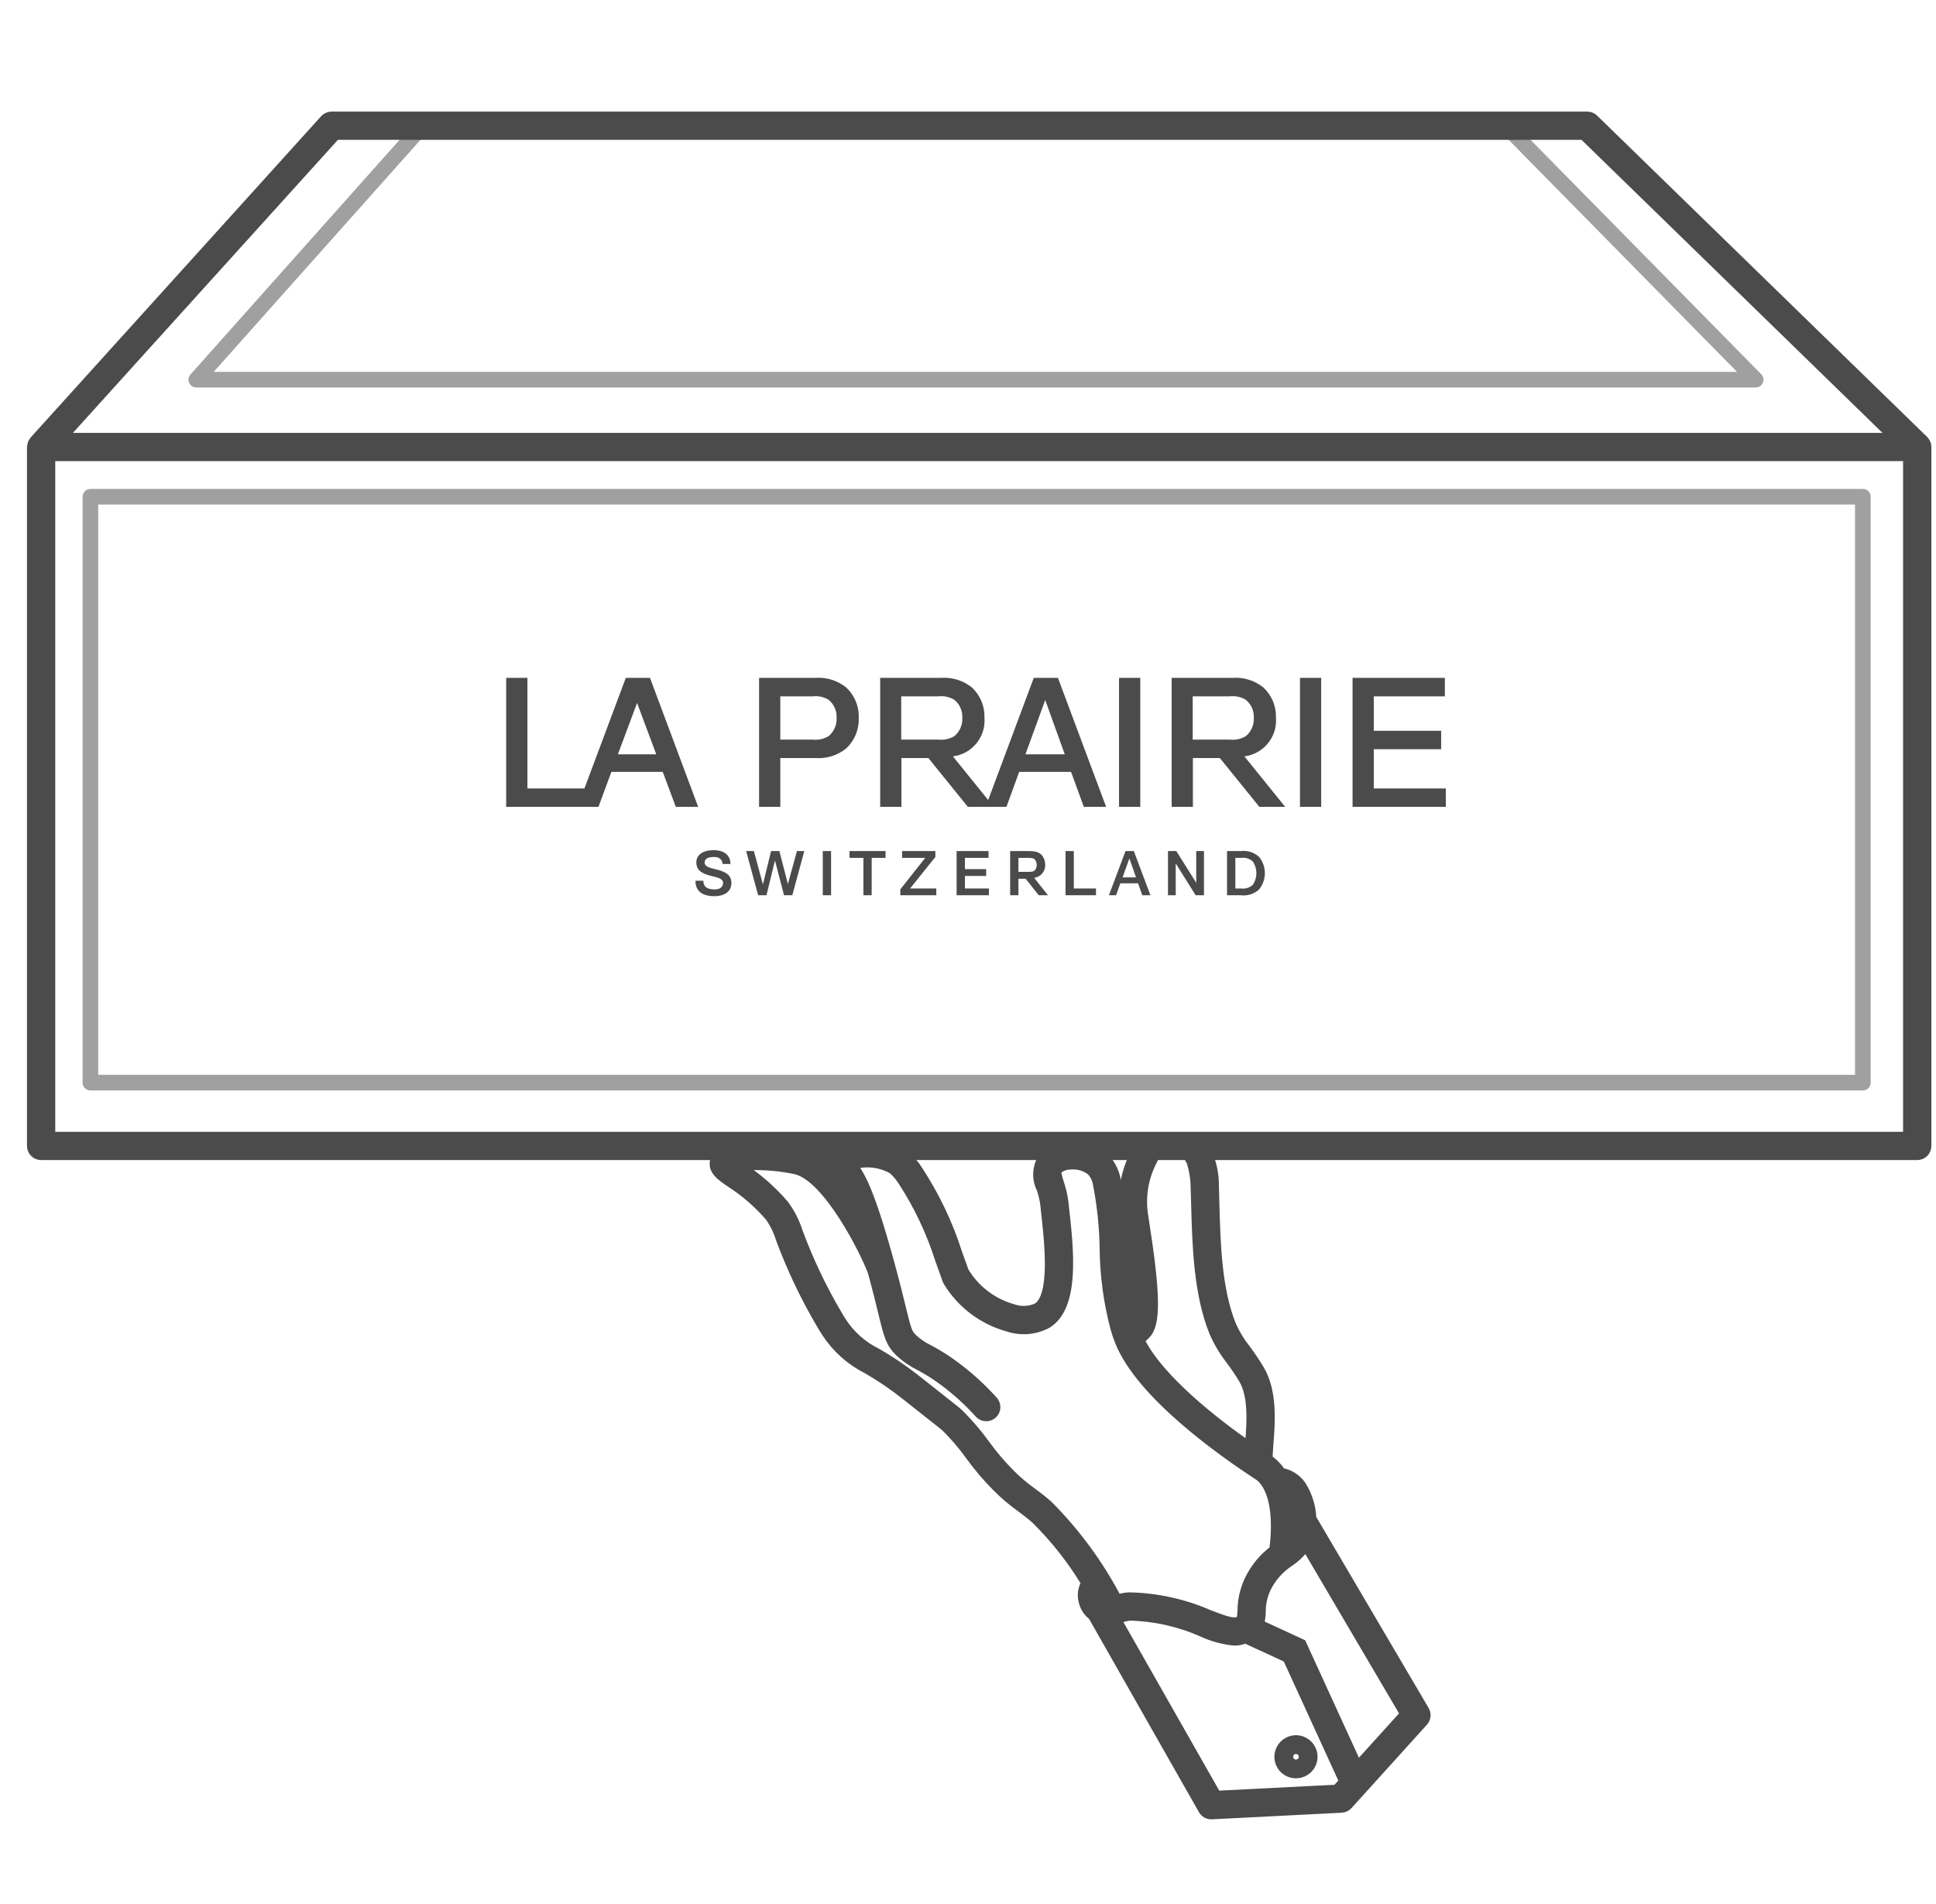
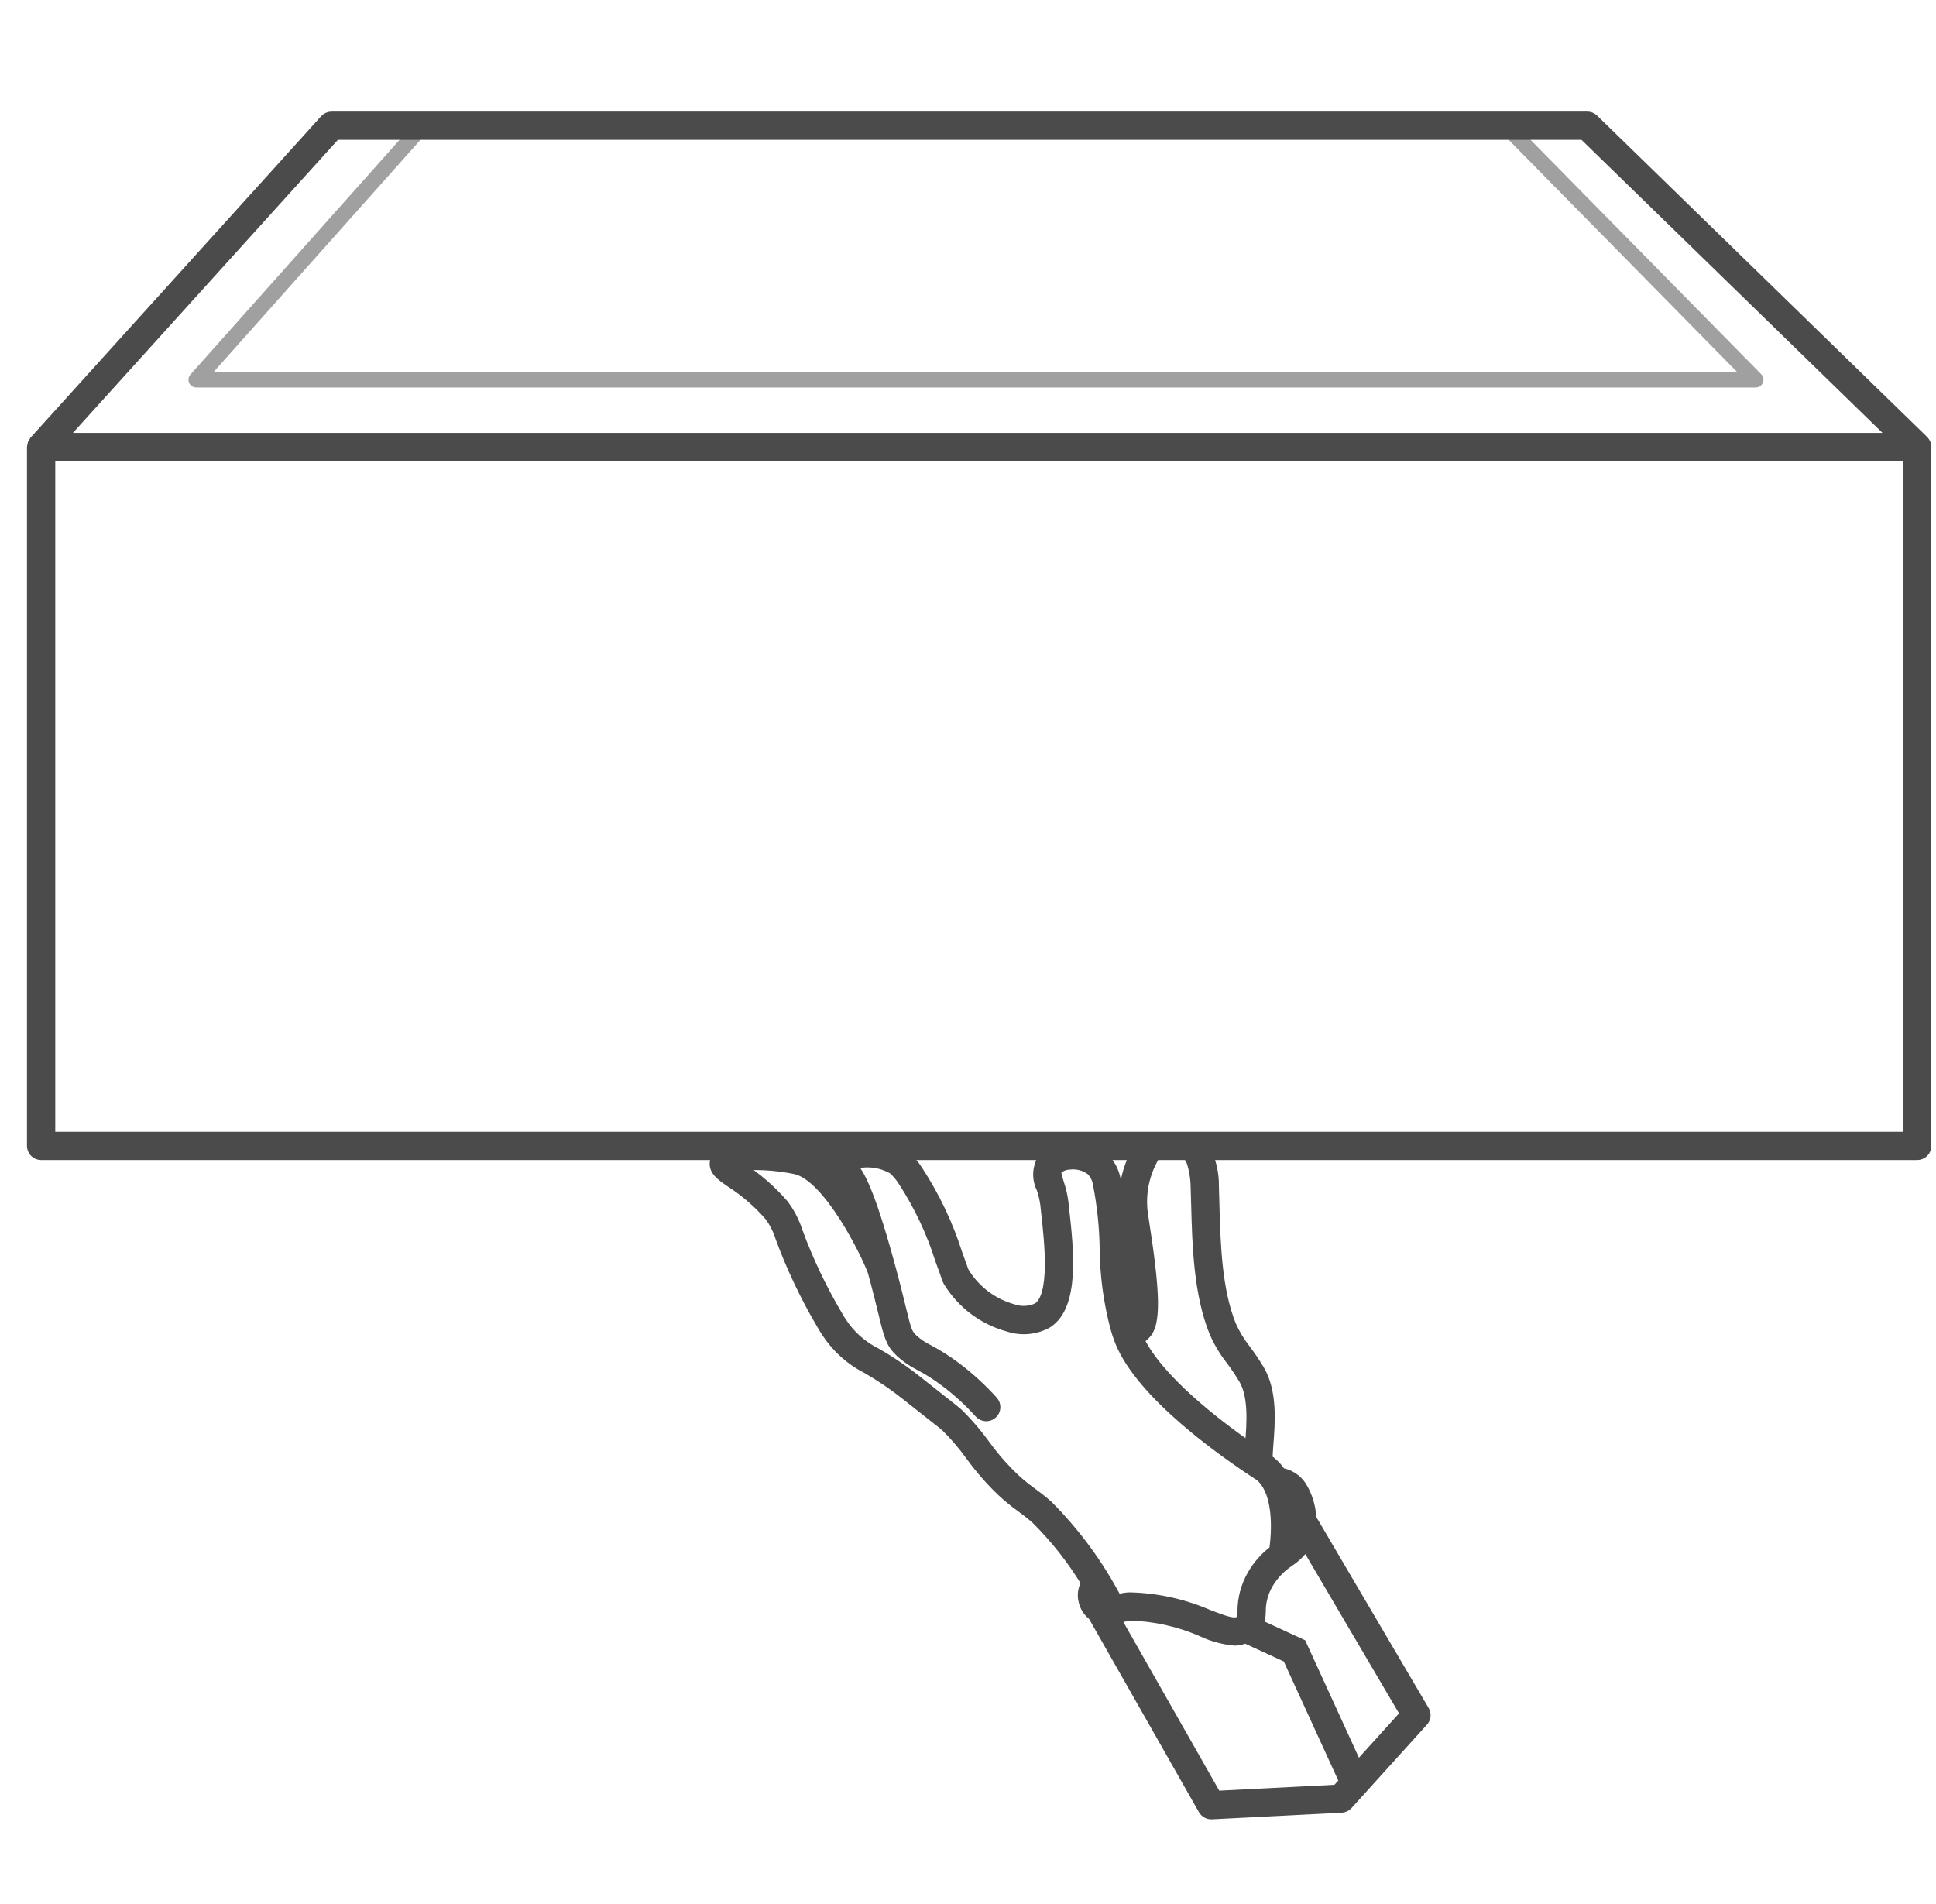
<svg xmlns="http://www.w3.org/2000/svg" width="61px" height="60px" viewBox="0 0 61 60" version="1.1">
  <title>Branded / Medium / Additional Icons / White Gloves / Dark@3x</title>
  <g id="Page-1" stroke="none" stroke-width="1" fill="none" fill-rule="evenodd">
    <g id="Iconography---60" transform="translate(-190, -8622)">
      <g id="Branded-/-Medium-/-Additional-Icons-/-White-Gloves-/-Dark" transform="translate(191, 8622)">
        <path d="M43.885,53.9 L40.324,47.844 C40.311,47.485 40.205,47.136 40.016,46.83 C39.869,46.604 39.634,46.451 39.368,46.406 C39.279,46.271 39.17,46.15 39.044,46.048 C39.039,46.044 39.014,46.027 38.97,45.998 L38.946,45.982 C38.949,45.852 38.958,45.703 38.971,45.527 C39.027,44.826 39.102,43.865 38.69,43.164 C38.556,42.941 38.41,42.724 38.254,42.515 C38.072,42.286 37.92,42.034 37.801,41.766 C37.344,40.648 37.304,39.163 37.272,37.969 C37.267,37.772 37.262,37.582 37.256,37.399 C37.264,36.994 37.175,36.593 36.994,36.229 C36.886,36.102 36.696,36.084 36.564,36.186 C36.505,36.233 36.467,36.302 36.459,36.378 C36.452,36.453 36.477,36.528 36.527,36.585 C36.616,36.855 36.663,37.137 36.665,37.42 C36.671,37.601 36.676,37.79 36.682,37.985 C36.715,39.227 36.756,40.772 37.254,41.989 C37.39,42.301 37.565,42.594 37.776,42.862 C37.921,43.055 38.056,43.256 38.18,43.463 C38.498,44.004 38.431,44.858 38.382,45.481 C38.379,45.522 38.377,45.557 38.374,45.596 C37.306,44.853 35.519,43.476 34.911,42.232 L35.092,42.059 C35.435,41.731 35.419,40.791 35.031,38.332 C34.928,37.723 35.031,37.097 35.323,36.551 C35.41,36.414 35.369,36.232 35.231,36.145 C35.094,36.058 34.911,36.098 34.824,36.235 C34.451,36.9 34.318,37.673 34.447,38.424 C34.816,40.761 34.78,41.46 34.689,41.622 C34.495,40.866 34.395,40.089 34.389,39.308 C34.377,38.596 34.302,37.888 34.164,37.189 C34.115,36.907 33.976,36.648 33.769,36.451 C33.45,36.19 33.038,36.071 32.63,36.122 C32.32,36.137 32.031,36.282 31.833,36.522 C31.67,36.808 31.66,37.158 31.808,37.453 C31.864,37.613 31.903,37.778 31.926,37.946 L31.949,38.16 C32.062,39.169 32.249,40.857 31.682,41.209 C31.444,41.319 31.171,41.333 30.923,41.247 C30.272,41.067 29.716,40.642 29.373,40.062 C29.349,39.992 29.3,39.848 29.171,39.498 C28.878,38.575 28.46,37.696 27.93,36.886 C27.81,36.692 27.658,36.519 27.48,36.376 C26.912,36.017 26.207,35.946 25.578,36.184 C25.269,36.31 25.18,36.486 25.159,36.61 C25.141,36.72 25.167,36.833 25.23,36.924 C24.956,36.623 24.606,36.402 24.216,36.283 C24.146,36.266 23.982,36.234 23.795,36.206 C23.303,36.135 21.685,35.95 21.524,36.569 C21.444,36.876 21.71,37.057 22.018,37.267 C22.476,37.562 22.89,37.921 23.247,38.333 C23.396,38.54 23.51,38.769 23.585,39.012 C23.935,39.961 24.37,40.876 24.885,41.746 C24.952,41.859 24.987,41.918 25.041,41.998 C25.359,42.484 25.799,42.878 26.319,43.139 C26.755,43.391 27.172,43.675 27.565,43.99 C27.828,44.2 28.068,44.388 28.267,44.545 C28.522,44.745 28.762,44.933 28.81,44.981 C29.087,45.256 29.341,45.554 29.569,45.871 C29.819,46.217 30.095,46.542 30.395,46.845 C30.628,47.081 30.881,47.298 31.151,47.491 C31.29,47.594 31.437,47.703 31.633,47.873 C32.242,48.476 32.775,49.151 33.218,49.884 C33.118,50.048 33.085,50.245 33.129,50.433 C33.165,50.626 33.272,50.798 33.43,50.915 L36.907,57.032 C36.96,57.124 37.058,57.181 37.164,57.181 L37.18,57.181 L41.269,56.973 C41.347,56.969 41.42,56.934 41.473,56.876 L43.85,54.247 C43.936,54.151 43.95,54.011 43.885,53.9 L43.885,53.9 Z M32.021,47.428 C31.811,47.245 31.653,47.128 31.504,47.018 C31.257,46.841 31.026,46.644 30.814,46.428 C30.533,46.145 30.275,45.841 30.042,45.518 C29.796,45.177 29.523,44.857 29.226,44.561 C29.157,44.493 28.985,44.358 28.633,44.081 C28.434,43.925 28.196,43.738 27.935,43.529 C27.52,43.197 27.081,42.897 26.621,42.632 C26.178,42.414 25.802,42.081 25.531,41.669 C25.484,41.599 25.454,41.547 25.391,41.44 C24.895,40.602 24.476,39.72 24.14,38.807 C24.041,38.497 23.89,38.206 23.694,37.947 C23.304,37.496 22.852,37.103 22.351,36.779 C22.333,36.767 22.314,36.754 22.296,36.742 C22.768,36.703 23.242,36.719 23.71,36.79 C23.873,36.814 24.016,36.841 24.077,36.856 C25.094,37.1 26.274,39.477 26.493,40.084 C26.649,40.657 26.752,41.078 26.827,41.386 C27.003,42.11 27.056,42.329 27.366,42.623 C27.547,42.79 27.751,42.929 27.972,43.038 C28.251,43.185 28.518,43.355 28.769,43.546 C29.163,43.841 29.526,44.173 29.855,44.539 C29.964,44.66 30.151,44.671 30.272,44.562 C30.394,44.453 30.404,44.267 30.295,44.145 C29.941,43.751 29.549,43.392 29.125,43.074 C28.85,42.866 28.56,42.681 28.255,42.52 C28.08,42.436 27.917,42.326 27.774,42.195 C27.595,42.026 27.571,41.944 27.401,41.248 C27.319,40.91 27.206,40.445 27.025,39.786 C26.408,37.538 26.086,36.971 25.84,36.715 C26.272,36.575 26.743,36.626 27.135,36.855 C27.255,36.964 27.36,37.089 27.447,37.226 C27.947,37.995 28.34,38.828 28.616,39.702 C28.742,40.042 28.789,40.182 28.812,40.25 C28.826,40.302 28.847,40.351 28.874,40.396 C29.303,41.095 29.983,41.604 30.776,41.818 C31.18,41.95 31.62,41.911 31.994,41.71 C32.878,41.162 32.681,39.39 32.537,38.095 L32.514,37.883 C32.487,37.677 32.44,37.475 32.373,37.279 C32.306,37.062 32.269,36.927 32.31,36.87 C32.412,36.77 32.548,36.712 32.691,36.708 C32.934,36.676 33.18,36.741 33.375,36.89 C33.488,37.005 33.562,37.153 33.586,37.313 C33.716,37.979 33.787,38.655 33.798,39.333 C33.805,40.177 33.917,41.017 34.132,41.834 C34.172,41.982 34.221,42.127 34.277,42.27 L34.278,42.272 L34.279,42.275 C34.952,43.957 37.558,45.785 38.647,46.493 L38.678,46.512 C39.205,46.925 39.263,47.969 39.14,48.846 C38.859,49.054 38.624,49.319 38.451,49.622 C38.25,49.967 38.144,50.359 38.141,50.758 C38.13,50.987 38.12,51.028 38.062,51.071 C37.905,51.186 37.607,51.079 37.094,50.881 C36.301,50.535 35.448,50.347 34.583,50.329 L34.582,50.329 C34.46,50.334 34.339,50.356 34.223,50.395 L34.201,50.401 C33.629,49.305 32.894,48.303 32.021,47.428 L32.021,47.428 Z M41.116,56.389 L37.332,56.582 L34.167,51.015 C34.246,50.999 34.32,50.981 34.385,50.962 C34.464,50.94 34.526,50.931 34.582,50.919 C35.375,50.937 36.156,51.111 36.88,51.431 C37.203,51.582 37.549,51.675 37.904,51.708 C38.019,51.706 38.133,51.681 38.239,51.634 L39.563,52.244 L41.274,55.981 L41.633,55.818 L41.116,56.389 Z M41.776,55.659 L40.01,51.801 L38.675,51.185 C38.712,51.055 38.731,50.921 38.732,50.787 C38.73,50.48 38.811,50.179 38.965,49.914 C39.129,49.636 39.354,49.399 39.623,49.22 C39.828,49.084 40.006,48.909 40.146,48.707 L43.266,54.012 L41.776,55.659 Z" id="Shape" stroke="#4B4B4B" stroke-width="0.3" fill="#4B4B4B" fill-rule="nonzero" />
-         <path d="M40.143,54.756 C39.983,54.672 39.795,54.658 39.624,54.715 C39.306,54.818 39.11,55.136 39.162,55.466 C39.214,55.796 39.498,56.039 39.832,56.039 C40.088,56.04 40.322,55.897 40.439,55.67 L40.439,55.669 C40.61,55.335 40.477,54.927 40.143,54.756 L40.143,54.756 Z M39.913,55.401 C39.89,55.445 39.836,55.462 39.793,55.439 C39.749,55.417 39.732,55.363 39.754,55.32 C39.765,55.299 39.783,55.283 39.806,55.276 C39.815,55.273 39.824,55.272 39.834,55.272 C39.848,55.272 39.862,55.275 39.874,55.281 C39.918,55.304 39.935,55.358 39.913,55.401 L39.913,55.401 Z" id="Shape" fill="#4B4B4B" fill-rule="nonzero" />
        <rect id="Rectangle" x="0.296" y="0" width="59.704" height="60" />
        <path d="M54.319,12.211 L5.185,12.211 C5.088,12.211 5,12.154 4.96,12.066 C4.92,11.978 4.936,11.874 5.001,11.802 L12.131,3.799 C12.189,3.733 12.279,3.704 12.365,3.721 C12.451,3.739 12.521,3.801 12.549,3.885 C12.576,3.968 12.557,4.06 12.499,4.125 L5.733,11.719 L53.731,11.719 L46.267,4.134 C46.205,4.072 46.181,3.981 46.205,3.896 C46.228,3.812 46.295,3.746 46.381,3.724 C46.466,3.702 46.556,3.727 46.618,3.79 L54.494,11.793 C54.564,11.863 54.584,11.969 54.546,12.06 C54.507,12.151 54.418,12.211 54.319,12.211 L54.319,12.211 Z" id="Path" fill="#A0A0A0" fill-rule="nonzero" />
        <path d="M59.704,14.084 C59.704,14.006 59.672,13.931 59.616,13.877 L59.615,13.875 L49.218,3.751 C49.163,3.697 49.089,3.667 49.012,3.667 L9.449,3.667 C9.365,3.667 9.285,3.702 9.229,3.764 L0.076,13.888 C0.068,13.9 0.06,13.913 0.054,13.926 C0.041,13.943 0.03,13.961 0.021,13.981 C0.015,14.001 0.011,14.022 0.009,14.043 C0.005,14.057 0.002,14.071 0,14.086 L0,36.111 C0,36.189 0.031,36.264 0.087,36.32 C0.142,36.375 0.217,36.406 0.296,36.406 L59.409,36.406 C59.487,36.406 59.562,36.375 59.618,36.32 C59.673,36.264 59.704,36.189 59.704,36.111 L59.704,14.086 L59.704,14.084 Z M9.58,4.257 L48.892,4.257 L58.683,13.791 L0.96,13.791 L9.58,4.257 Z M59.113,35.816 L0.591,35.816 L0.591,14.381 L59.113,14.381 L59.113,35.816 Z" id="Shape" stroke="#4B4B4B" stroke-width="0.3" fill="#4B4B4B" fill-rule="nonzero" />
-         <path d="M57.695,34.363 L1.849,34.363 C1.784,34.363 1.721,34.337 1.675,34.291 C1.629,34.245 1.603,34.182 1.603,34.117 L1.603,15.653 C1.603,15.588 1.629,15.525 1.675,15.479 C1.721,15.433 1.784,15.407 1.849,15.407 L57.695,15.407 C57.761,15.407 57.823,15.433 57.87,15.479 C57.916,15.525 57.942,15.588 57.942,15.653 L57.942,34.117 C57.942,34.182 57.916,34.245 57.87,34.291 C57.823,34.337 57.761,34.363 57.695,34.363 L57.695,34.363 Z M2.095,33.871 L57.449,33.871 L57.449,15.899 L2.095,15.899 L2.095,33.871 Z" id="Shape" fill="#A0A0A0" fill-rule="nonzero" />
-         <path d="M15.618,24.845 L17.415,24.845 L18.718,21.362 L19.48,21.362 L20.998,25.426 L20.294,25.426 L19.881,24.323 L18.264,24.323 L17.857,25.426 L14.949,25.426 L14.949,21.362 L15.618,21.362 L15.618,24.845 Z M18.468,23.771 L19.678,23.771 L19.073,22.152 L18.468,23.771 Z M21.388,27.597 C21.167,27.539 20.94,27.452 20.94,27.179 C20.94,26.924 21.167,26.79 21.492,26.79 C21.789,26.79 22.016,26.935 22.016,27.225 L21.766,27.225 C21.76,27.074 21.649,27.005 21.492,27.005 C21.265,27.005 21.202,27.092 21.202,27.179 C21.202,27.324 21.393,27.353 21.597,27.405 C21.818,27.463 22.045,27.55 22.045,27.823 C22.045,28.125 21.783,28.241 21.521,28.241 C21.137,28.241 20.917,28.096 20.911,27.754 L21.161,27.754 C21.161,27.963 21.306,28.027 21.521,28.027 C21.713,28.027 21.783,27.928 21.783,27.823 C21.783,27.678 21.591,27.649 21.388,27.597 L21.388,27.597 Z M23.418,27.115 L23.15,28.212 L22.888,28.212 L22.51,26.819 L22.754,26.819 L23.039,27.87 L23.295,26.819 L23.557,26.819 L23.825,27.858 L24.11,26.819 L24.342,26.819 L23.964,28.212 L23.703,28.212 L23.418,27.115 Z M23.586,23.887 L23.586,25.426 L22.917,25.426 L22.917,21.362 L24.674,21.362 C25.033,21.332 25.389,21.442 25.669,21.67 C25.929,21.917 26.071,22.263 26.058,22.622 C26.071,22.982 25.929,23.33 25.669,23.58 C25.389,23.807 25.033,23.917 24.674,23.887 L23.586,23.887 Z M23.586,23.307 L24.61,23.307 C24.784,23.326 24.96,23.287 25.11,23.196 C25.279,23.054 25.371,22.842 25.36,22.622 C25.371,22.403 25.279,22.193 25.11,22.053 C24.96,21.962 24.784,21.923 24.61,21.943 L23.586,21.943 L23.586,23.307 Z M24.924,26.819 L25.186,26.819 L25.186,28.212 L24.924,28.212 L24.924,26.819 Z M26.902,27.034 L26.465,27.034 L26.465,28.212 L26.204,28.212 L26.204,27.034 L25.767,27.034 L25.767,26.819 L26.902,26.819 L26.902,27.034 Z M32.747,24.323 L31.113,24.323 L30.711,25.426 L29.496,25.426 L28.251,23.887 L27.402,23.887 L27.402,25.426 L26.733,25.426 L26.733,21.362 L28.635,21.362 C28.994,21.332 29.35,21.442 29.63,21.67 C29.89,21.917 30.032,22.263 30.019,22.622 C30.064,23.226 29.627,23.759 29.025,23.835 L30.136,25.211 L31.572,21.362 L32.334,21.362 L33.852,25.426 L33.149,25.426 L32.747,24.323 Z M27.367,28.212 L27.367,28.027 L28.152,27.034 L27.425,27.034 L27.425,26.819 L28.472,26.819 L28.472,27.005 L27.675,27.998 L28.501,27.998 L28.501,28.212 L27.367,28.212 Z M28.571,23.307 C28.745,23.326 28.921,23.287 29.071,23.197 C29.24,23.054 29.332,22.842 29.321,22.622 C29.332,22.403 29.24,22.193 29.071,22.053 C28.921,21.962 28.745,21.923 28.571,21.943 L27.396,21.943 L27.396,23.307 L28.571,23.307 Z M30.147,27.034 L29.403,27.034 L29.403,27.388 L30.072,27.388 L30.072,27.603 L29.403,27.603 L29.403,27.998 L30.159,27.998 L30.159,28.212 L29.141,28.212 L29.141,26.819 L30.147,26.819 L30.147,27.034 Z M31.84,26.964 C31.901,27.048 31.934,27.15 31.933,27.254 C31.941,27.46 31.789,27.638 31.584,27.661 L32.02,28.212 L31.729,28.212 L31.316,27.69 L31.089,27.69 L31.089,28.212 L30.828,28.212 L30.828,26.819 L31.409,26.819 C31.66,26.819 31.764,26.871 31.84,26.964 L31.84,26.964 Z M31.089,27.034 L31.089,27.475 L31.404,27.475 C31.532,27.475 31.572,27.458 31.607,27.423 C31.685,27.324 31.685,27.185 31.607,27.086 C31.572,27.051 31.532,27.034 31.404,27.034 L31.089,27.034 Z M31.31,23.771 L32.549,23.771 L31.933,22.059 L31.31,23.771 Z M32.573,28.212 L32.573,26.819 L32.834,26.819 L32.834,27.998 L33.532,27.998 L33.532,28.212 L32.573,28.212 Z M34.463,26.819 L34.725,26.819 L35.248,28.212 L34.992,28.212 L34.858,27.835 L34.3,27.835 L34.166,28.212 L33.94,28.212 L34.463,26.819 Z M34.259,21.362 L34.928,21.362 L34.928,25.426 L34.259,25.426 L34.259,21.362 Z M34.37,27.649 L34.795,27.649 L34.585,27.051 L34.37,27.649 Z M35.801,26.819 L36.063,26.819 L36.691,27.818 L36.691,26.819 L36.935,26.819 L36.935,28.212 L36.673,28.212 L36.045,27.208 L36.045,28.212 L35.801,28.212 L35.801,26.819 Z M38.209,23.835 L39.494,25.426 L38.68,25.426 L37.435,23.887 L36.586,23.887 L36.586,25.426 L35.917,25.426 L35.917,21.362 L37.819,21.362 C38.178,21.332 38.535,21.442 38.814,21.67 C39.074,21.917 39.216,22.263 39.203,22.622 C39.248,23.226 38.811,23.759 38.209,23.835 L38.209,23.835 Z M37.755,23.307 C37.929,23.326 38.105,23.287 38.255,23.197 C38.424,23.054 38.517,22.842 38.505,22.622 C38.517,22.403 38.424,22.193 38.255,22.053 C38.105,21.962 37.929,21.923 37.755,21.943 L36.58,21.943 L36.58,23.307 L37.755,23.307 Z M37.662,26.819 L38.098,26.819 C38.305,26.794 38.513,26.859 38.668,26.999 C38.916,27.299 38.916,27.732 38.668,28.032 C38.513,28.172 38.305,28.238 38.098,28.212 L37.662,28.212 L37.662,26.819 Z M37.924,27.034 L37.924,27.998 L38.104,27.998 C38.239,28.017 38.376,27.974 38.476,27.881 C38.624,27.66 38.624,27.372 38.476,27.15 C38.376,27.057 38.239,27.014 38.104,27.034 L37.924,27.034 Z M39.96,21.362 L40.628,21.362 L40.628,25.426 L39.96,25.426 L39.96,21.362 Z M42.286,23.609 L42.286,24.845 L44.555,24.845 L44.555,25.426 L41.617,25.426 L41.617,21.362 L44.525,21.362 L44.525,21.943 L42.286,21.943 L42.286,23.028 L44.409,23.028 L44.409,23.609 L42.286,23.609 Z" id="Shape" fill="#4B4B4B" fill-rule="nonzero" />
      </g>
    </g>
  </g>
</svg>